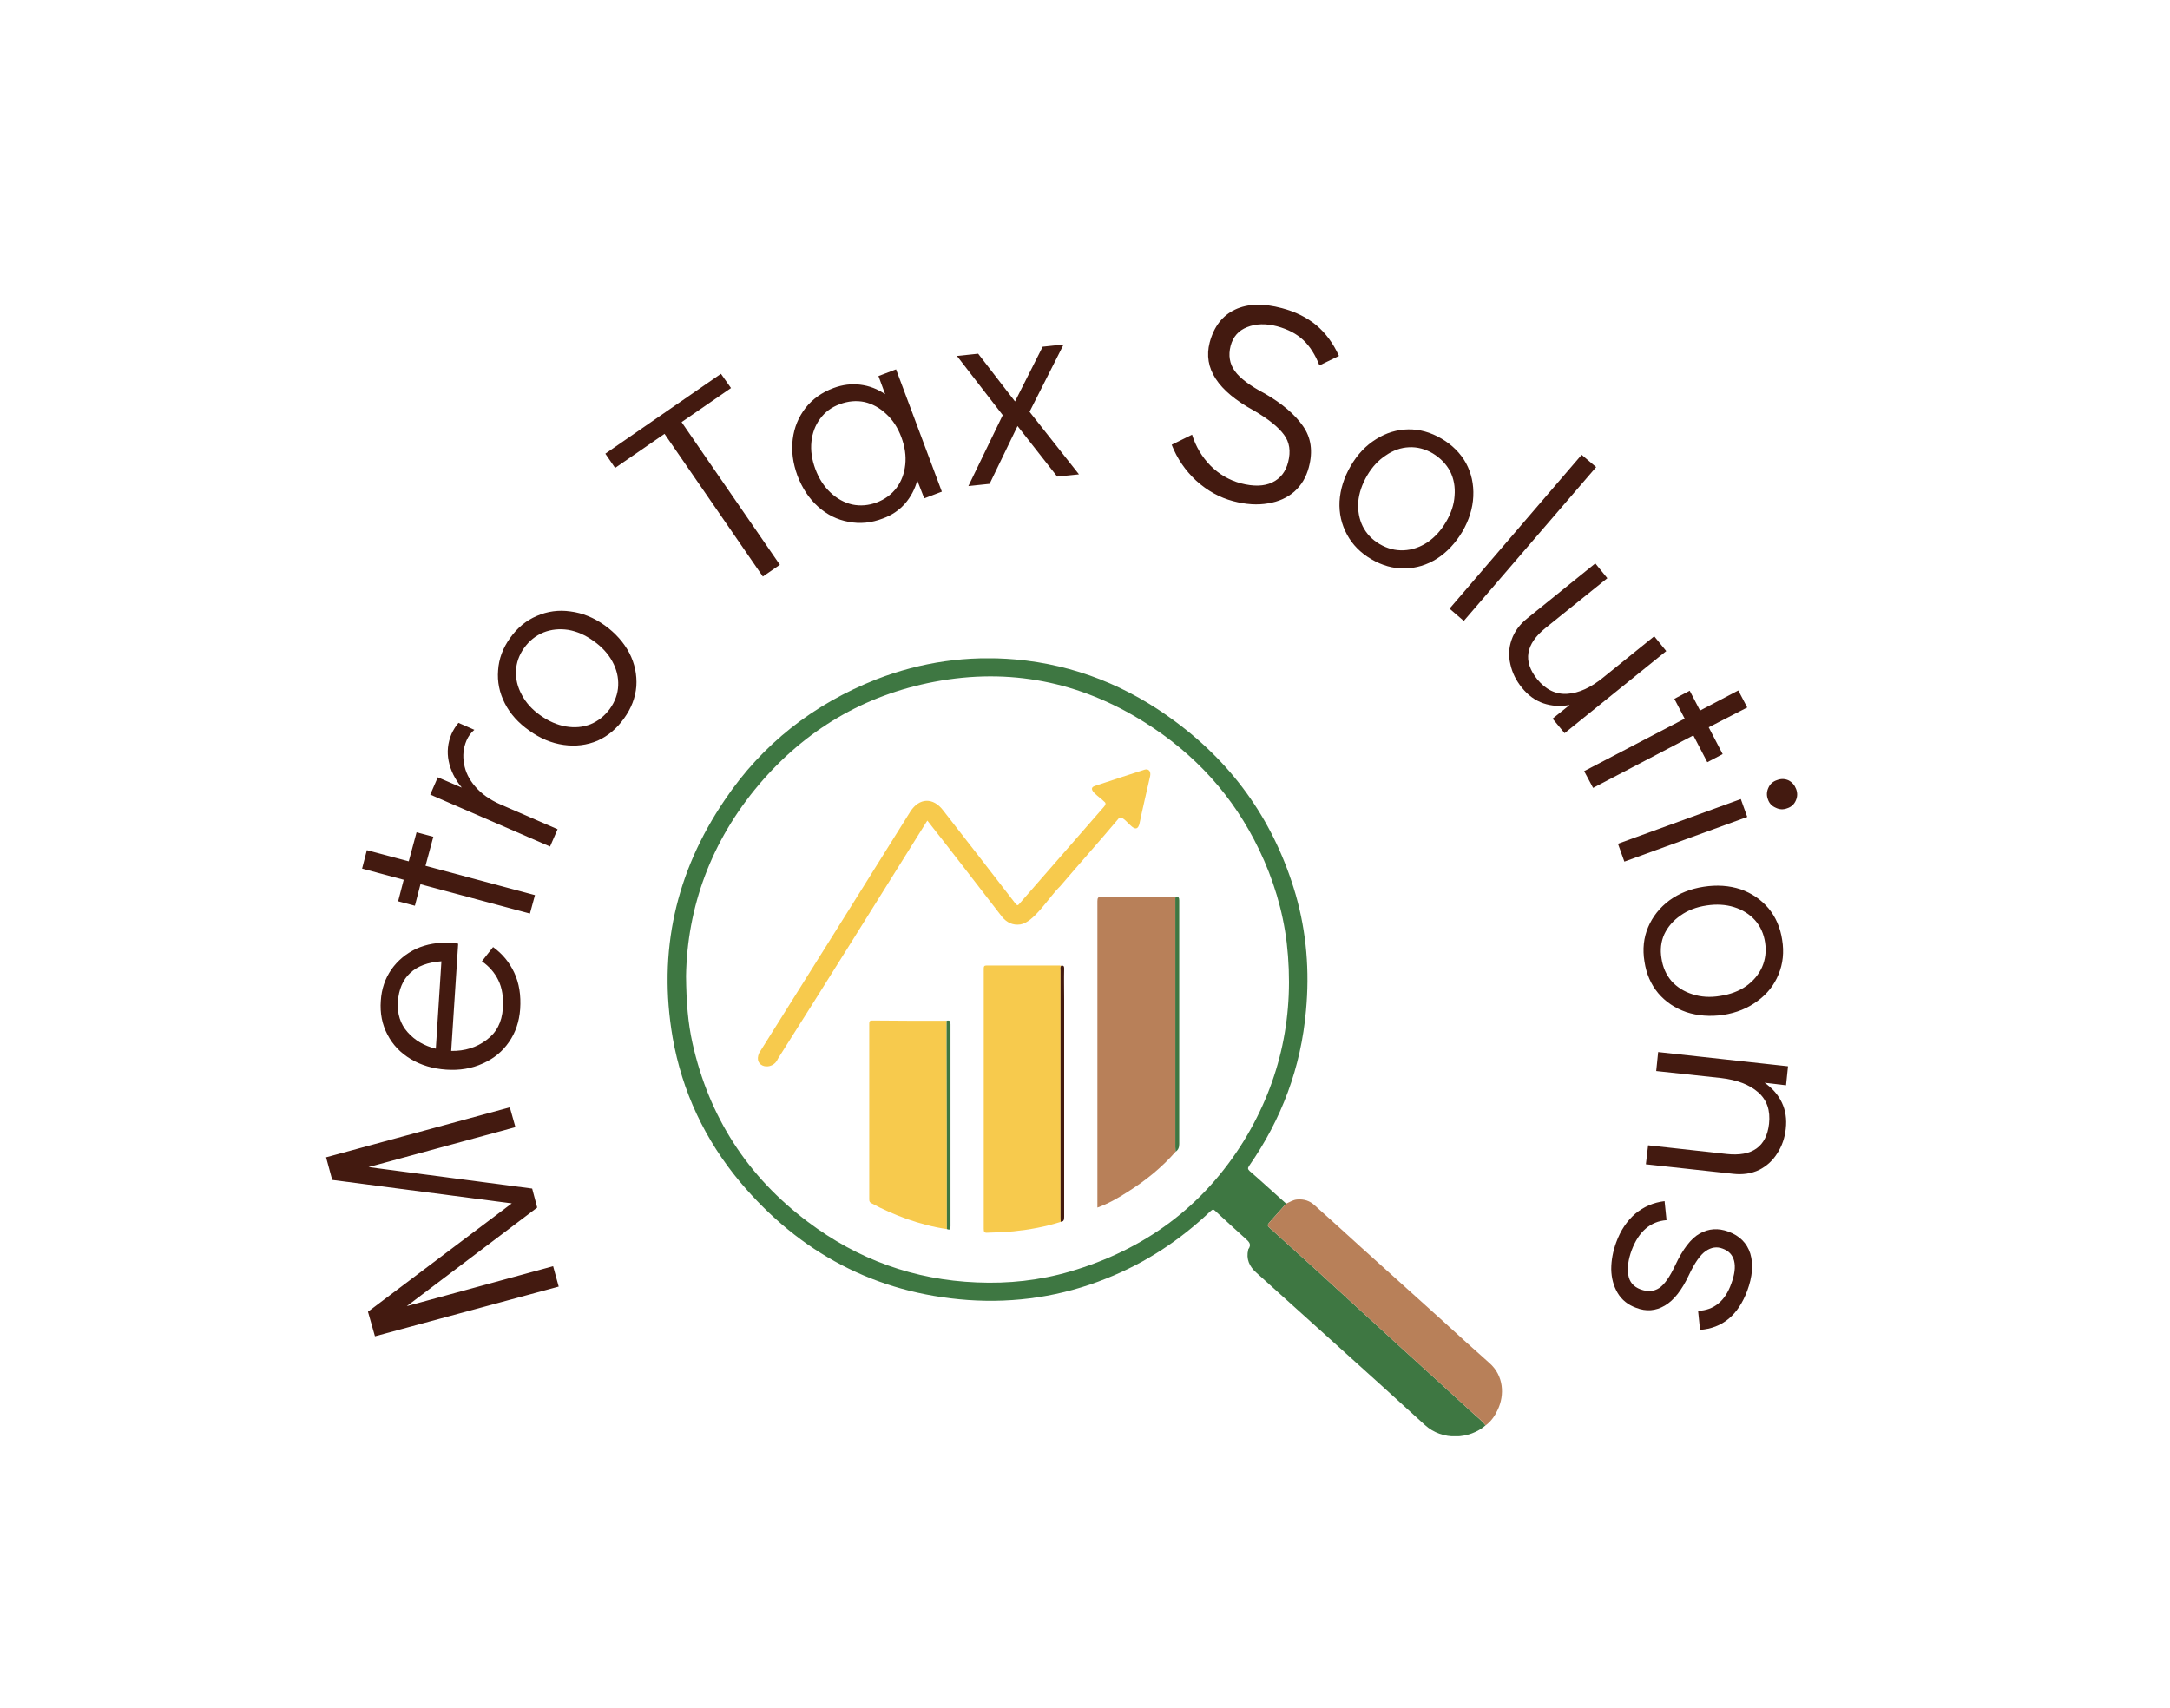
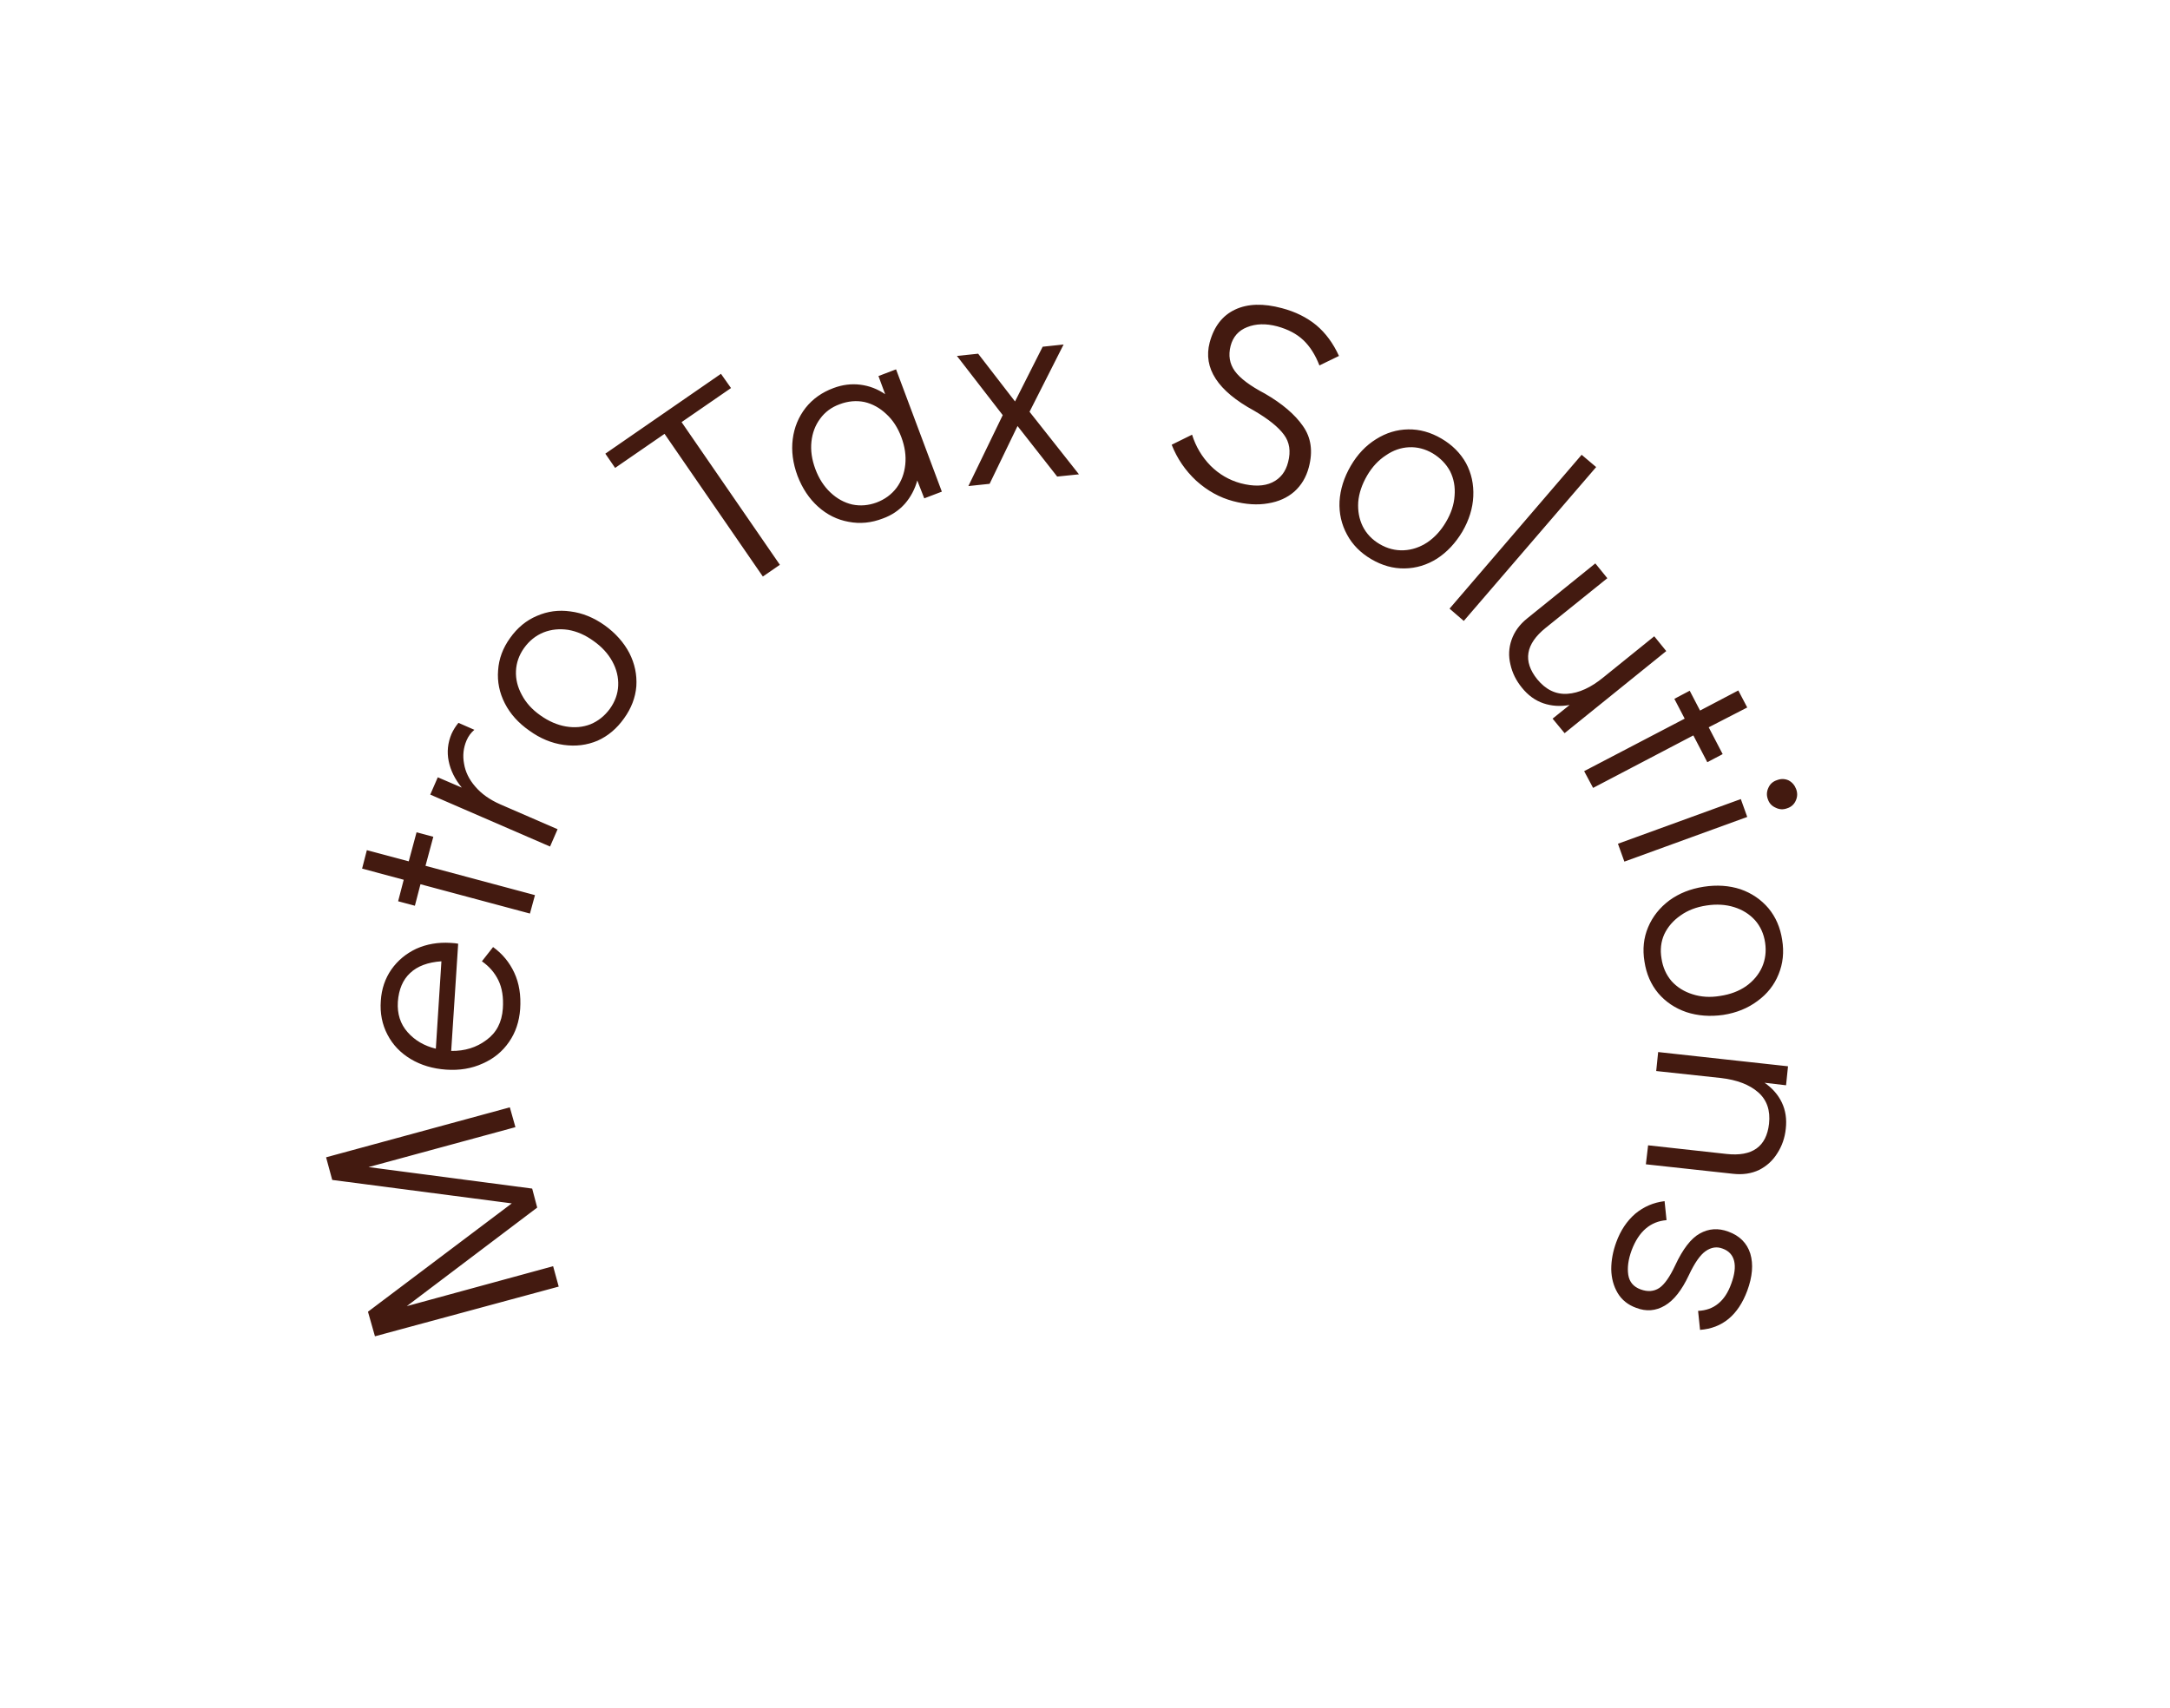
<svg xmlns="http://www.w3.org/2000/svg" version="1.1" viewBox="0 0 6.535 5.144">
  <g transform="matrix(0.841,0,0,0.841,3.267,4.484)">
    <g transform="matrix(1,0,0,1,0,0)">
      <path d=" M -2.695 -1.106 L -2.717 -1.187 L -2.059 -1.366 L -2.039 -1.295 L -2.565 -1.152 L -1.979 -1.075 L -1.961 -1.007 L -2.428 -0.654 L -1.904 -0.797 L -1.884 -0.724 L -2.542 -0.546 L -2.567 -0.634 L -2.052 -1.022 L -2.695 -1.106 M -2.483 -1.86 Q -2.449 -1.908 -2.394 -1.934 Q -2.338 -1.959 -2.272 -1.955 Q -2.253 -1.954 -2.244 -1.952 L -2.269 -1.568 Q -2.196 -1.567 -2.143 -1.607 Q -2.089 -1.646 -2.084 -1.72 Q -2.08 -1.78 -2.1 -1.821 Q -2.12 -1.862 -2.159 -1.889 L -2.119 -1.94 Q -2.069 -1.904 -2.043 -1.848 Q -2.017 -1.792 -2.022 -1.718 Q -2.027 -1.65 -2.062 -1.6 Q -2.097 -1.549 -2.156 -1.523 Q -2.215 -1.496 -2.287 -1.501 Q -2.359 -1.506 -2.414 -1.539 Q -2.469 -1.572 -2.497 -1.626 Q -2.526 -1.681 -2.521 -1.748 Q -2.517 -1.811 -2.483 -1.86 M -2.304 -1.889 Q -2.377 -1.884 -2.416 -1.847 Q -2.455 -1.811 -2.46 -1.744 Q -2.464 -1.679 -2.425 -1.635 Q -2.386 -1.591 -2.324 -1.576 L -2.304 -1.889 M -1.987 -2.06 L -2.379 -2.165 L -2.399 -2.088 L -2.459 -2.104 L -2.439 -2.181 L -2.588 -2.221 L -2.571 -2.287 L -2.421 -2.247 L -2.393 -2.351 L -2.333 -2.335 L -2.361 -2.231 L -1.969 -2.126 L -1.987 -2.06 M -2.243 -2.743 L -2.186 -2.718 Q -2.204 -2.703 -2.214 -2.68 Q -2.231 -2.64 -2.223 -2.597 Q -2.216 -2.553 -2.183 -2.515 Q -2.15 -2.476 -2.093 -2.451 L -1.888 -2.362 L -1.915 -2.3 L -2.344 -2.486 L -2.317 -2.548 L -2.231 -2.511 Q -2.268 -2.556 -2.278 -2.606 Q -2.288 -2.655 -2.268 -2.703 Q -2.258 -2.725 -2.243 -2.743 M -1.745 -2.679 Q -1.802 -2.655 -1.866 -2.664 Q -1.931 -2.673 -1.989 -2.715 Q -2.048 -2.756 -2.077 -2.813 Q -2.106 -2.87 -2.101 -2.931 Q -2.097 -2.993 -2.058 -3.047 Q -2.019 -3.102 -1.962 -3.126 Q -1.905 -3.151 -1.842 -3.142 Q -1.778 -3.134 -1.719 -3.092 Q -1.661 -3.05 -1.631 -2.993 Q -1.602 -2.936 -1.606 -2.874 Q -1.611 -2.813 -1.65 -2.759 Q -1.689 -2.704 -1.745 -2.679 M -1.671 -2.876 Q -1.669 -2.921 -1.692 -2.963 Q -1.715 -3.005 -1.759 -3.036 Q -1.803 -3.068 -1.85 -3.076 Q -1.897 -3.083 -1.938 -3.067 Q -1.98 -3.05 -2.008 -3.011 Q -2.035 -2.973 -2.037 -2.929 Q -2.039 -2.885 -2.016 -2.843 Q -1.994 -2.801 -1.95 -2.77 Q -1.905 -2.738 -1.858 -2.73 Q -1.811 -2.722 -1.77 -2.738 Q -1.729 -2.755 -1.701 -2.793 Q -1.673 -2.832 -1.671 -2.876 M -1.153 -3.267 L -1.505 -3.778 L -1.682 -3.656 L -1.717 -3.707 L -1.303 -3.993 L -1.267 -3.942 L -1.444 -3.82 L -1.092 -3.309 L -1.153 -3.267 M -0.676 -4.009 L -0.512 -3.571 L -0.575 -3.547 L -0.6 -3.611 Q -0.613 -3.564 -0.644 -3.528 Q -0.676 -3.492 -0.723 -3.475 Q -0.785 -3.451 -0.846 -3.463 Q -0.907 -3.474 -0.955 -3.517 Q -1.003 -3.56 -1.029 -3.628 Q -1.054 -3.696 -1.046 -3.759 Q -1.038 -3.822 -1 -3.871 Q -0.962 -3.919 -0.9 -3.942 Q -0.852 -3.96 -0.804 -3.954 Q -0.756 -3.948 -0.715 -3.92 L -0.739 -3.985 L -0.676 -4.009 M -0.674 -3.585 Q -0.648 -3.62 -0.643 -3.668 Q -0.638 -3.715 -0.657 -3.766 Q -0.676 -3.817 -0.711 -3.849 Q -0.746 -3.882 -0.789 -3.892 Q -0.833 -3.901 -0.878 -3.884 Q -0.922 -3.868 -0.948 -3.832 Q -0.974 -3.797 -0.979 -3.75 Q -0.984 -3.703 -0.965 -3.652 Q -0.946 -3.601 -0.911 -3.568 Q -0.876 -3.535 -0.833 -3.525 Q -0.79 -3.516 -0.746 -3.532 Q -0.701 -3.549 -0.674 -3.585 M -0.021 -3.633 L -0.099 -3.625 L -0.241 -3.806 L -0.341 -3.599 L -0.417 -3.591 L -0.294 -3.845 L -0.458 -4.057 L -0.382 -4.065 L -0.25 -3.894 L -0.151 -4.09 L -0.076 -4.098 L -0.198 -3.857 L -0.021 -3.633 M 0.399 -3.61 Q 0.34 -3.665 0.311 -3.739 L 0.384 -3.775 Q 0.404 -3.711 0.45 -3.664 Q 0.496 -3.618 0.558 -3.601 Q 0.627 -3.583 0.671 -3.604 Q 0.715 -3.625 0.728 -3.677 Q 0.743 -3.735 0.713 -3.775 Q 0.683 -3.816 0.606 -3.861 Q 0.411 -3.967 0.447 -4.105 Q 0.47 -4.191 0.538 -4.223 Q 0.606 -4.255 0.706 -4.228 Q 0.778 -4.209 0.829 -4.167 Q 0.879 -4.125 0.91 -4.057 L 0.84 -4.023 Q 0.818 -4.08 0.782 -4.114 Q 0.747 -4.147 0.689 -4.163 Q 0.628 -4.179 0.581 -4.16 Q 0.535 -4.142 0.522 -4.093 Q 0.509 -4.042 0.537 -4.003 Q 0.565 -3.964 0.645 -3.922 Q 0.738 -3.868 0.781 -3.806 Q 0.825 -3.744 0.802 -3.658 Q 0.788 -3.605 0.75 -3.571 Q 0.712 -3.538 0.656 -3.529 Q 0.599 -3.519 0.531 -3.537 Q 0.459 -3.556 0.399 -3.61 M 0.939 -3.417 Q 0.909 -3.472 0.912 -3.536 Q 0.916 -3.601 0.952 -3.663 Q 0.988 -3.725 1.043 -3.759 Q 1.097 -3.793 1.158 -3.794 Q 1.219 -3.795 1.277 -3.761 Q 1.335 -3.727 1.365 -3.673 Q 1.394 -3.619 1.391 -3.554 Q 1.388 -3.49 1.352 -3.428 Q 1.315 -3.366 1.261 -3.331 Q 1.207 -3.297 1.145 -3.296 Q 1.084 -3.295 1.026 -3.329 Q 0.968 -3.363 0.939 -3.417 M 1.142 -3.361 Q 1.186 -3.363 1.226 -3.389 Q 1.266 -3.416 1.293 -3.462 Q 1.321 -3.509 1.324 -3.556 Q 1.328 -3.604 1.308 -3.644 Q 1.287 -3.683 1.246 -3.708 Q 1.205 -3.732 1.161 -3.73 Q 1.117 -3.728 1.078 -3.701 Q 1.038 -3.675 1.011 -3.629 Q 0.983 -3.581 0.979 -3.534 Q 0.976 -3.486 0.995 -3.447 Q 1.015 -3.407 1.056 -3.383 Q 1.097 -3.359 1.142 -3.361 M 1.306 -3.152 L 1.779 -3.703 L 1.831 -3.659 L 1.357 -3.108 L 1.306 -3.152 M 2.082 -3 L 1.718 -2.706 L 1.675 -2.758 L 1.736 -2.807 Q 1.686 -2.798 1.642 -2.813 Q 1.598 -2.828 1.565 -2.869 Q 1.534 -2.907 1.524 -2.952 Q 1.513 -2.997 1.528 -3.04 Q 1.543 -3.084 1.584 -3.117 L 1.828 -3.314 L 1.871 -3.261 L 1.65 -3.083 Q 1.542 -2.996 1.62 -2.899 Q 1.666 -2.843 1.728 -2.847 Q 1.79 -2.851 1.857 -2.906 L 2.039 -3.053 L 2.082 -3 M 1.788 -2.57 L 2.148 -2.758 L 2.111 -2.829 L 2.166 -2.858 L 2.203 -2.787 L 2.34 -2.859 L 2.372 -2.798 L 2.234 -2.727 L 2.284 -2.631 L 2.229 -2.602 L 2.179 -2.698 L 1.82 -2.51 L 1.788 -2.57 M 1.909 -2.31 L 2.349 -2.47 L 2.372 -2.406 L 1.932 -2.246 L 1.909 -2.31 M 2.448 -2.511 Q 2.457 -2.531 2.479 -2.538 Q 2.5 -2.546 2.52 -2.537 Q 2.539 -2.527 2.547 -2.506 Q 2.555 -2.485 2.546 -2.465 Q 2.537 -2.444 2.515 -2.437 Q 2.494 -2.429 2.474 -2.439 Q 2.453 -2.448 2.446 -2.469 Q 2.438 -2.49 2.448 -2.511 M 2.017 -2.011 Q 2.041 -2.068 2.093 -2.107 Q 2.145 -2.145 2.216 -2.156 Q 2.287 -2.167 2.348 -2.147 Q 2.408 -2.126 2.448 -2.079 Q 2.487 -2.032 2.497 -1.966 Q 2.508 -1.9 2.484 -1.842 Q 2.461 -1.785 2.409 -1.747 Q 2.357 -1.708 2.286 -1.697 Q 2.215 -1.687 2.154 -1.707 Q 2.093 -1.728 2.053 -1.775 Q 2.014 -1.822 2.004 -1.888 Q 1.993 -1.954 2.017 -2.011 M 2.101 -1.818 Q 2.131 -1.785 2.176 -1.771 Q 2.222 -1.756 2.275 -1.765 Q 2.329 -1.773 2.368 -1.8 Q 2.407 -1.828 2.425 -1.868 Q 2.443 -1.909 2.436 -1.956 Q 2.429 -2.003 2.4 -2.036 Q 2.37 -2.069 2.325 -2.083 Q 2.28 -2.097 2.227 -2.089 Q 2.172 -2.081 2.133 -2.053 Q 2.094 -2.026 2.075 -1.986 Q 2.057 -1.946 2.065 -1.899 Q 2.072 -1.852 2.101 -1.818 M 2.48 -1.202 Q 2.456 -1.163 2.415 -1.142 Q 2.373 -1.122 2.321 -1.128 L 2.009 -1.162 L 2.017 -1.23 L 2.298 -1.199 Q 2.436 -1.184 2.45 -1.307 Q 2.458 -1.379 2.411 -1.42 Q 2.364 -1.461 2.278 -1.471 L 2.046 -1.496 L 2.053 -1.564 L 2.518 -1.513 L 2.511 -1.445 L 2.434 -1.454 Q 2.476 -1.425 2.496 -1.383 Q 2.516 -1.341 2.51 -1.289 Q 2.505 -1.241 2.48 -1.202 M 1.971 -0.985 Q 2.017 -1.023 2.076 -1.03 L 2.083 -0.962 Q 1.996 -0.955 1.958 -0.854 Q 1.94 -0.805 1.946 -0.766 Q 1.952 -0.728 1.99 -0.714 Q 2.028 -0.7 2.057 -0.719 Q 2.085 -0.738 2.114 -0.8 Q 2.155 -0.888 2.202 -0.914 Q 2.25 -0.941 2.304 -0.921 Q 2.365 -0.899 2.383 -0.842 Q 2.4 -0.785 2.372 -0.709 Q 2.323 -0.578 2.203 -0.569 L 2.196 -0.637 Q 2.239 -0.639 2.268 -0.663 Q 2.298 -0.687 2.315 -0.735 Q 2.333 -0.784 2.325 -0.816 Q 2.317 -0.848 2.284 -0.86 Q 2.253 -0.872 2.223 -0.851 Q 2.194 -0.831 2.163 -0.765 Q 2.125 -0.684 2.077 -0.656 Q 2.028 -0.627 1.974 -0.648 Q 1.93 -0.664 1.908 -0.701 Q 1.886 -0.738 1.885 -0.786 Q 1.885 -0.834 1.903 -0.883 Q 1.926 -0.946 1.971 -0.985" fill="#431a10" fill-rule="nonzero" />
    </g>
    <g transform="matrix(1,0,0,1,0,0)">
      <g clip-path="url(#SvgjsClipPath22354)">
        <g clip-path="url(#SvgjsClipPath223524c27e6ac-14a6-4326-8a7b-b154fa2b8128)">
          <path d=" M 1.435 -0.227 C 1.379 -0.178 1.281 -0.17 1.217 -0.229 C 1.017 -0.412 0.815 -0.592 0.614 -0.774 C 0.589 -0.796 0.577 -0.823 0.585 -0.856 C 0.585 -0.857 0.585 -0.857 0.585 -0.857 C 0.599 -0.876 0.587 -0.885 0.574 -0.897 C 0.538 -0.929 0.503 -0.962 0.467 -0.995 C 0.461 -1.001 0.458 -1.001 0.451 -0.995 C 0.342 -0.891 0.218 -0.809 0.077 -0.753 C -0.082 -0.689 -0.248 -0.664 -0.419 -0.676 C -0.75 -0.7 -1.021 -0.845 -1.234 -1.098 C -1.36 -1.249 -1.442 -1.422 -1.476 -1.616 C -1.529 -1.924 -1.465 -2.208 -1.29 -2.466 C -1.155 -2.667 -0.972 -2.81 -0.746 -2.899 C -0.586 -2.961 -0.42 -2.985 -0.248 -2.97 C -0.036 -2.951 0.155 -2.874 0.325 -2.747 C 0.538 -2.589 0.681 -2.382 0.755 -2.128 C 0.794 -1.992 0.805 -1.854 0.792 -1.713 C 0.774 -1.509 0.705 -1.324 0.588 -1.156 C 0.583 -1.148 0.583 -1.145 0.59 -1.138 C 0.634 -1.1 0.677 -1.06 0.721 -1.021 C 0.701 -0.999 0.681 -0.976 0.661 -0.954 C 0.654 -0.946 0.653 -0.942 0.661 -0.935 C 0.717 -0.885 0.772 -0.834 0.828 -0.784 C 0.931 -0.69 1.033 -0.596 1.136 -0.502 C 1.219 -0.427 1.302 -0.351 1.385 -0.275 C 1.402 -0.259 1.421 -0.245 1.435 -0.227 Z M -1.428 -1.836 C -1.427 -1.741 -1.421 -1.668 -1.405 -1.596 C -1.346 -1.332 -1.208 -1.118 -0.992 -0.956 C -0.813 -0.821 -0.611 -0.748 -0.387 -0.739 C -0.274 -0.734 -0.162 -0.746 -0.053 -0.778 C 0.213 -0.856 0.424 -1.01 0.57 -1.247 C 0.703 -1.465 0.752 -1.702 0.723 -1.955 C 0.709 -2.071 0.675 -2.183 0.624 -2.289 C 0.532 -2.481 0.394 -2.632 0.214 -2.745 C -0.018 -2.891 -0.27 -2.941 -0.539 -2.89 C -0.791 -2.842 -1 -2.718 -1.166 -2.523 C -1.339 -2.319 -1.424 -2.082 -1.428 -1.836 Z" fill="#3e7742" transform="matrix(1,0,0,1,0,0)" fill-rule="nonzero" />
        </g>
        <g clip-path="url(#SvgjsClipPath223524c27e6ac-14a6-4326-8a7b-b154fa2b8128)">
          <path d=" M 1.435 -0.227 C 1.421 -0.246 1.402 -0.259 1.385 -0.275 C 1.302 -0.351 1.219 -0.427 1.136 -0.502 C 1.033 -0.596 0.931 -0.69 0.828 -0.784 C 0.772 -0.834 0.717 -0.885 0.661 -0.935 C 0.653 -0.942 0.654 -0.946 0.661 -0.954 C 0.681 -0.976 0.701 -0.999 0.721 -1.021 C 0.734 -1.027 0.746 -1.035 0.761 -1.036 C 0.785 -1.038 0.806 -1.031 0.823 -1.015 C 0.879 -0.965 0.935 -0.914 0.99 -0.864 C 1.084 -0.779 1.179 -0.694 1.273 -0.609 C 1.331 -0.556 1.389 -0.503 1.448 -0.451 C 1.501 -0.405 1.503 -0.335 1.479 -0.284 C 1.469 -0.262 1.455 -0.241 1.435 -0.227 Z" fill="#b88059" transform="matrix(1,0,0,1,0,0)" fill-rule="nonzero" />
        </g>
        <g clip-path="url(#SvgjsClipPath223524c27e6ac-14a6-4326-8a7b-b154fa2b8128)">
          <path d=" M 0.325 -1.207 C 0.275 -1.15 0.217 -1.103 0.153 -1.063 C 0.119 -1.041 0.084 -1.021 0.045 -1.007 C 0.045 -1.015 0.045 -1.023 0.045 -1.031 C 0.045 -1.389 0.045 -1.746 0.045 -2.104 C 0.045 -2.117 0.048 -2.12 0.06 -2.12 C 0.143 -2.119 0.225 -2.12 0.307 -2.12 C 0.313 -2.12 0.319 -2.119 0.325 -2.119 C 0.324 -2.117 0.324 -2.115 0.324 -2.114 C 0.324 -1.817 0.324 -1.521 0.324 -1.224 C 0.324 -1.218 0.325 -1.213 0.325 -1.207 Z" fill="#b88059" transform="matrix(1,0,0,1,0,0)" fill-rule="nonzero" />
        </g>
        <g clip-path="url(#SvgjsClipPath223524c27e6ac-14a6-4326-8a7b-b154fa2b8128)">
          <path d=" M -0.086 -0.956 C -0.141 -0.938 -0.198 -0.928 -0.255 -0.922 C -0.286 -0.919 -0.317 -0.918 -0.348 -0.917 C -0.36 -0.916 -0.362 -0.92 -0.362 -0.931 C -0.362 -1.203 -0.362 -1.475 -0.362 -1.746 C -0.362 -1.785 -0.362 -1.824 -0.362 -1.863 C -0.362 -1.871 -0.36 -1.874 -0.352 -1.874 C -0.265 -1.874 -0.177 -1.874 -0.09 -1.874 C -0.088 -1.874 -0.086 -1.873 -0.085 -1.873 C -0.089 -1.867 -0.087 -1.861 -0.087 -1.855 C -0.087 -1.56 -0.087 -1.266 -0.087 -0.972 C -0.087 -0.967 -0.087 -0.961 -0.086 -0.956 Z" fill="#f7ca4d" transform="matrix(1,0,0,1,0,0)" fill-rule="nonzero" />
        </g>
        <g clip-path="url(#SvgjsClipPath223524c27e6ac-14a6-4326-8a7b-b154fa2b8128)">
          <path d=" M -0.494 -0.93 C -0.543 -0.937 -0.591 -0.95 -0.637 -0.966 C -0.681 -0.982 -0.723 -1 -0.763 -1.022 C -0.77 -1.025 -0.772 -1.029 -0.772 -1.036 C -0.772 -1.246 -0.772 -1.456 -0.772 -1.666 C -0.772 -1.673 -0.771 -1.677 -0.762 -1.677 C -0.673 -1.676 -0.584 -1.676 -0.495 -1.676 C -0.495 -1.649 -0.495 -1.621 -0.495 -1.594 C -0.494 -1.373 -0.494 -1.151 -0.494 -0.93 Z" fill="#f7ca4d" transform="matrix(1,0,0,1,0,0)" fill-rule="nonzero" />
        </g>
        <g clip-path="url(#SvgjsClipPath223524c27e6ac-14a6-4326-8a7b-b154fa2b8128)">
          <path d=" M 0.213 -2.575 C 0.154 -2.556 0.095 -2.537 0.036 -2.517 C 0.003 -2.506 0.057 -2.475 0.067 -2.463 C 0.075 -2.457 0.077 -2.453 0.069 -2.443 C 0.025 -2.393 -0.175 -2.163 -0.231 -2.099 C -0.241 -2.087 -0.241 -2.087 -0.251 -2.099 C -0.336 -2.209 -0.421 -2.319 -0.507 -2.429 C -0.543 -2.477 -0.593 -2.475 -0.625 -2.425 C -0.805 -2.137 -0.985 -1.849 -1.166 -1.561 C -1.19 -1.509 -1.118 -1.494 -1.099 -1.54 C -0.919 -1.824 -0.742 -2.108 -0.564 -2.393 C -0.474 -2.279 -0.386 -2.164 -0.297 -2.049 C -0.28 -2.028 -0.258 -2.017 -0.231 -2.021 C -0.182 -2.028 -0.127 -2.121 -0.089 -2.157 C -0.02 -2.238 0.051 -2.317 0.119 -2.398 C 0.138 -2.427 0.179 -2.33 0.195 -2.379 C 0.207 -2.437 0.221 -2.495 0.234 -2.553 C 0.237 -2.57 0.228 -2.58 0.213 -2.575 Z" fill="#f7ca4d" transform="matrix(1,0,0,1,0,0)" fill-rule="nonzero" />
        </g>
        <g clip-path="url(#SvgjsClipPath223524c27e6ac-14a6-4326-8a7b-b154fa2b8128)">
          <path d=" M -0.086 -0.956 C -0.087 -0.961 -0.087 -0.967 -0.087 -0.972 C -0.087 -1.266 -0.087 -1.56 -0.087 -1.855 C -0.087 -1.861 -0.089 -1.867 -0.085 -1.873 C -0.076 -1.875 -0.074 -1.871 -0.074 -1.863 C -0.075 -1.826 -0.074 -1.79 -0.074 -1.753 C -0.074 -1.493 -0.074 -1.233 -0.074 -0.974 C -0.074 -0.964 -0.075 -0.957 -0.086 -0.956 Z" fill="#431a10" transform="matrix(1,0,0,1,0,0)" fill-rule="nonzero" />
        </g>
        <g clip-path="url(#SvgjsClipPath223524c27e6ac-14a6-4326-8a7b-b154fa2b8128)">
-           <path d=" M 0.325 -1.207 C 0.325 -1.213 0.324 -1.218 0.324 -1.224 C 0.324 -1.521 0.324 -1.817 0.324 -2.114 C 0.324 -2.115 0.324 -2.117 0.325 -2.119 C 0.335 -2.121 0.338 -2.118 0.338 -2.107 C 0.338 -1.816 0.338 -1.526 0.338 -1.235 C 0.338 -1.223 0.335 -1.214 0.325 -1.207 Z" fill="#3e7742" transform="matrix(1,0,0,1,0,0)" fill-rule="nonzero" />
-         </g>
+           </g>
        <g clip-path="url(#SvgjsClipPath223524c27e6ac-14a6-4326-8a7b-b154fa2b8128)">
          <path d=" M -0.494 -0.93 C -0.494 -1.151 -0.494 -1.373 -0.495 -1.594 C -0.495 -1.621 -0.495 -1.649 -0.495 -1.676 C -0.483 -1.679 -0.481 -1.674 -0.481 -1.663 C -0.481 -1.422 -0.481 -1.181 -0.481 -0.94 C -0.481 -0.928 -0.484 -0.926 -0.494 -0.93 Z" fill="#3e7742" transform="matrix(1,0,0,1,0,0)" fill-rule="nonzero" />
        </g>
      </g>
    </g>
  </g>
  <defs>
    <clipPath id="SvgjsClipPath22354">
      <path d=" M -1.494 -2.974 h 2.988 v 2.787 h -2.988 Z" />
    </clipPath>
    <clipPath id="SvgjsClipPath223524c27e6ac-14a6-4326-8a7b-b154fa2b8128">
-       <path d=" M -1.494 -2.974 L 1.494 -2.974 L 1.494 -0.188 L -1.494 -0.188 Z" />
-     </clipPath>
+       </clipPath>
  </defs>
</svg>